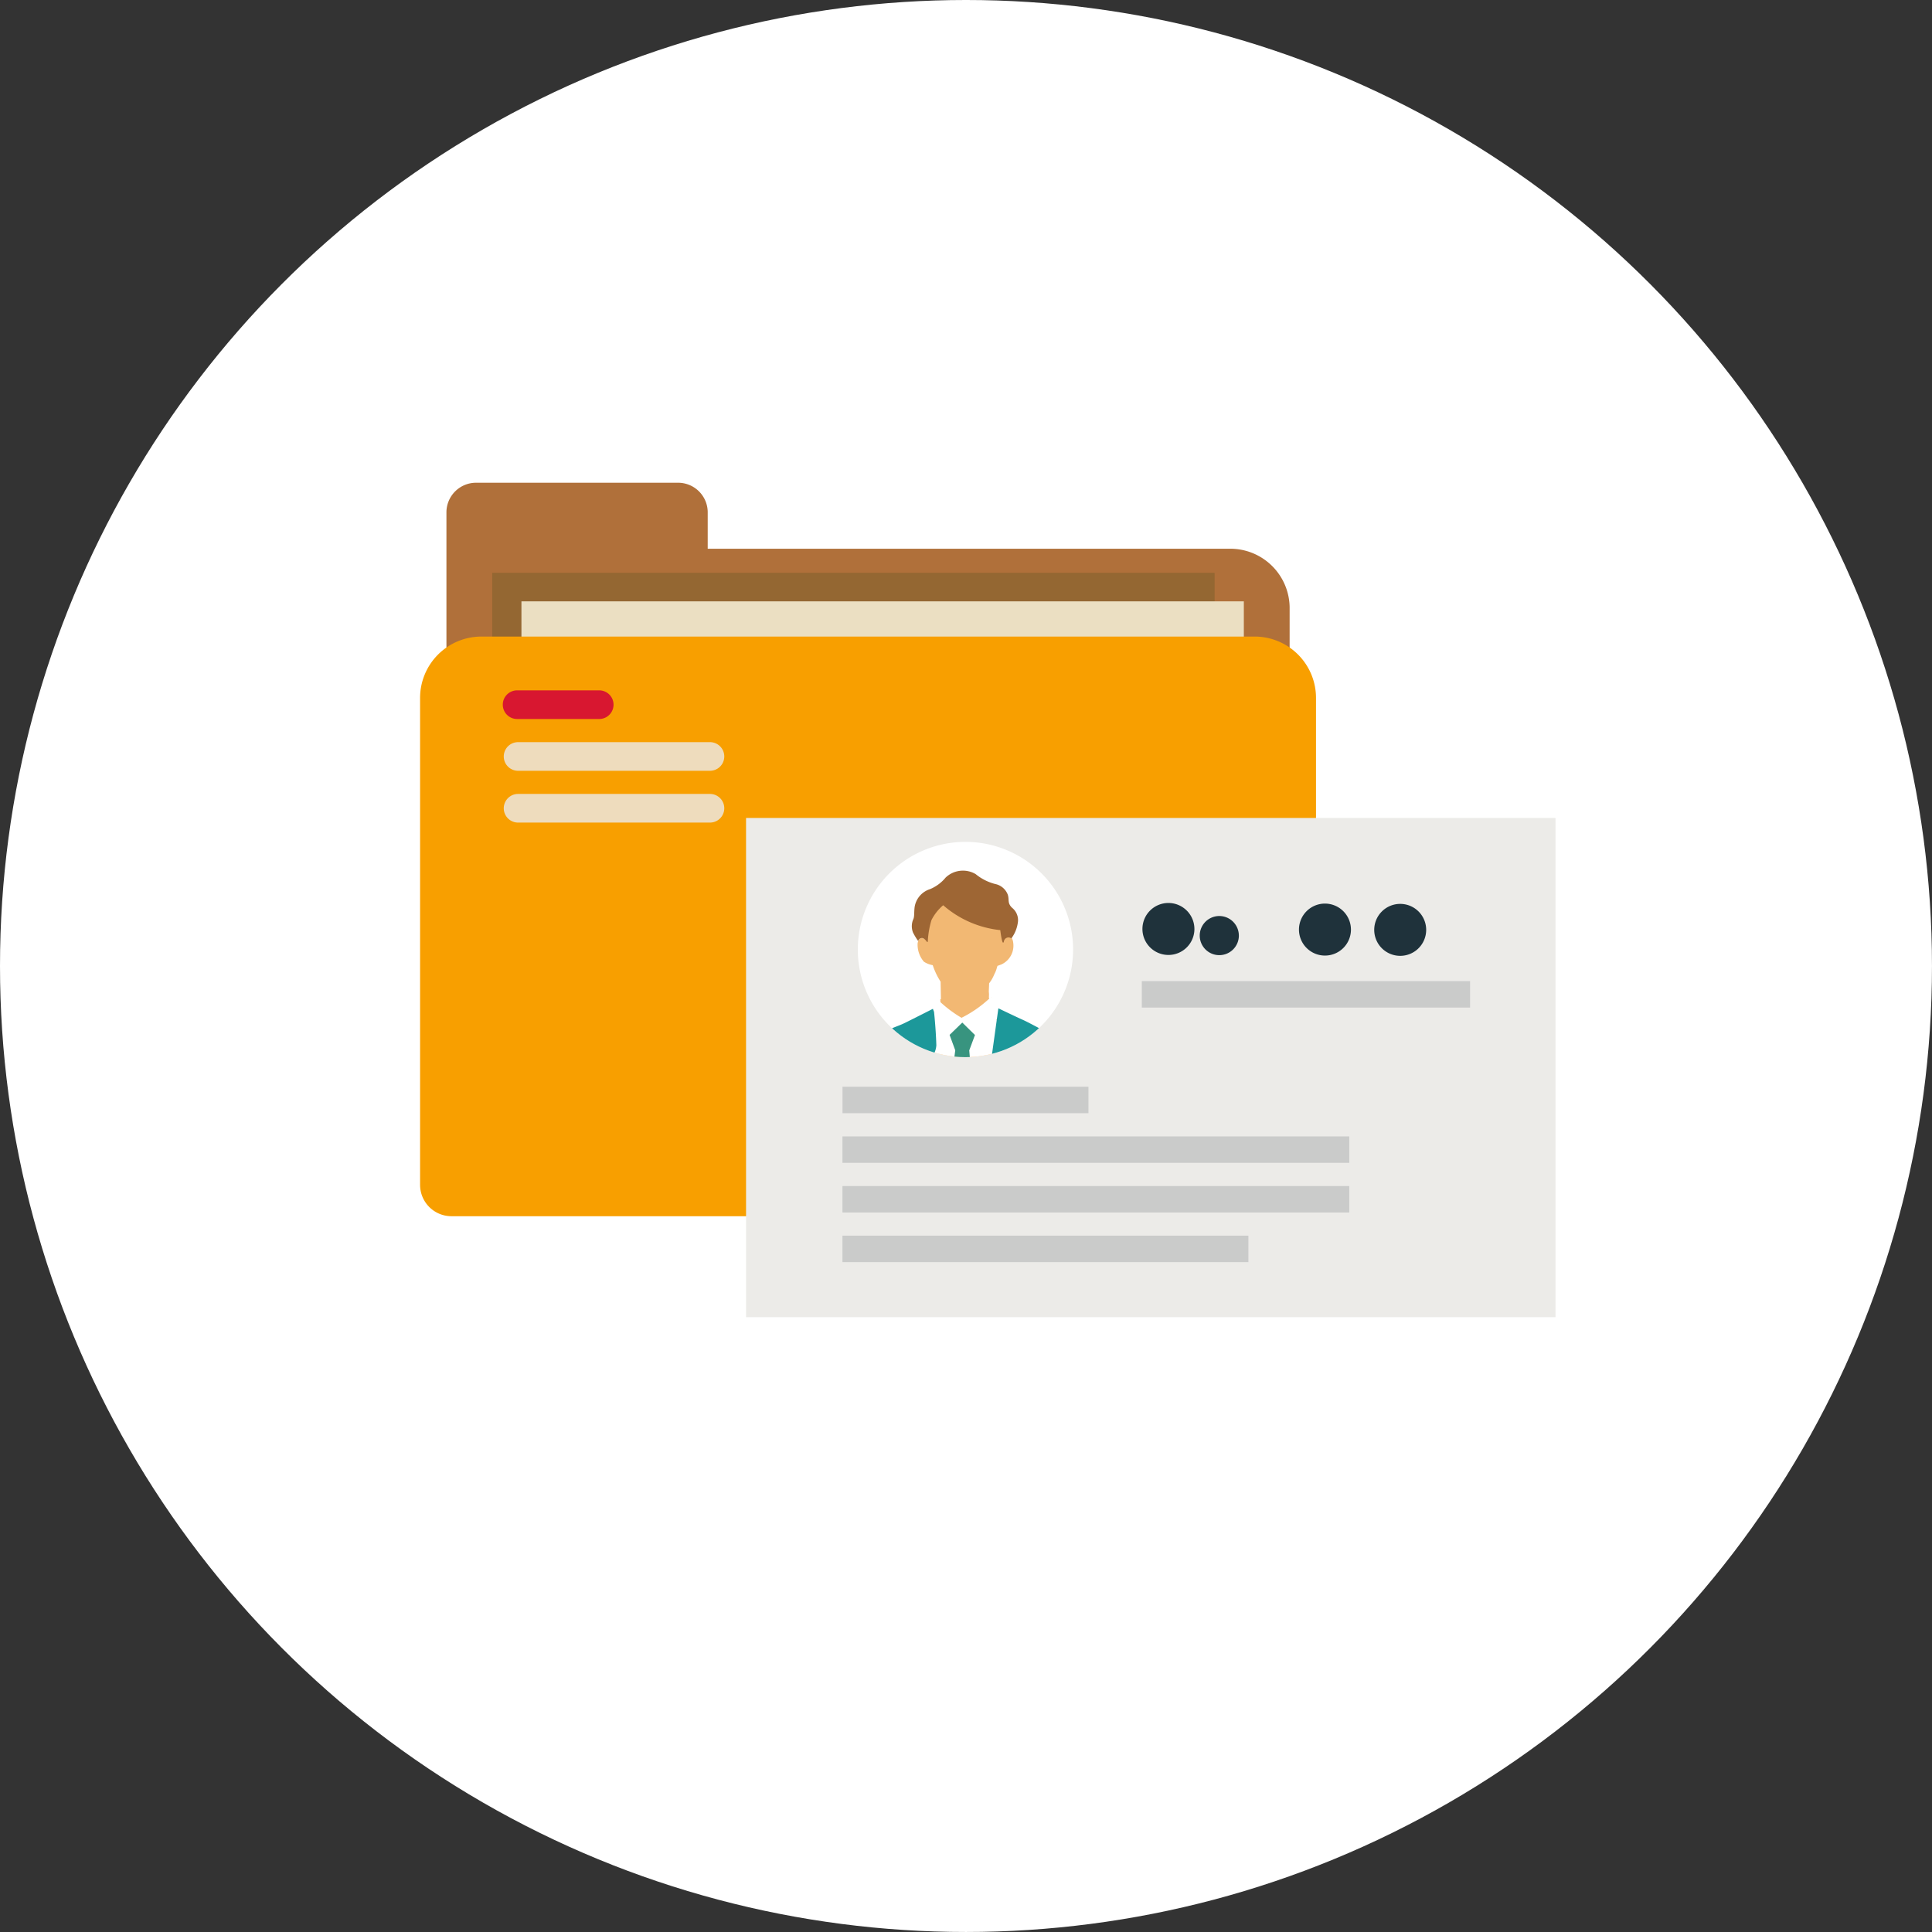
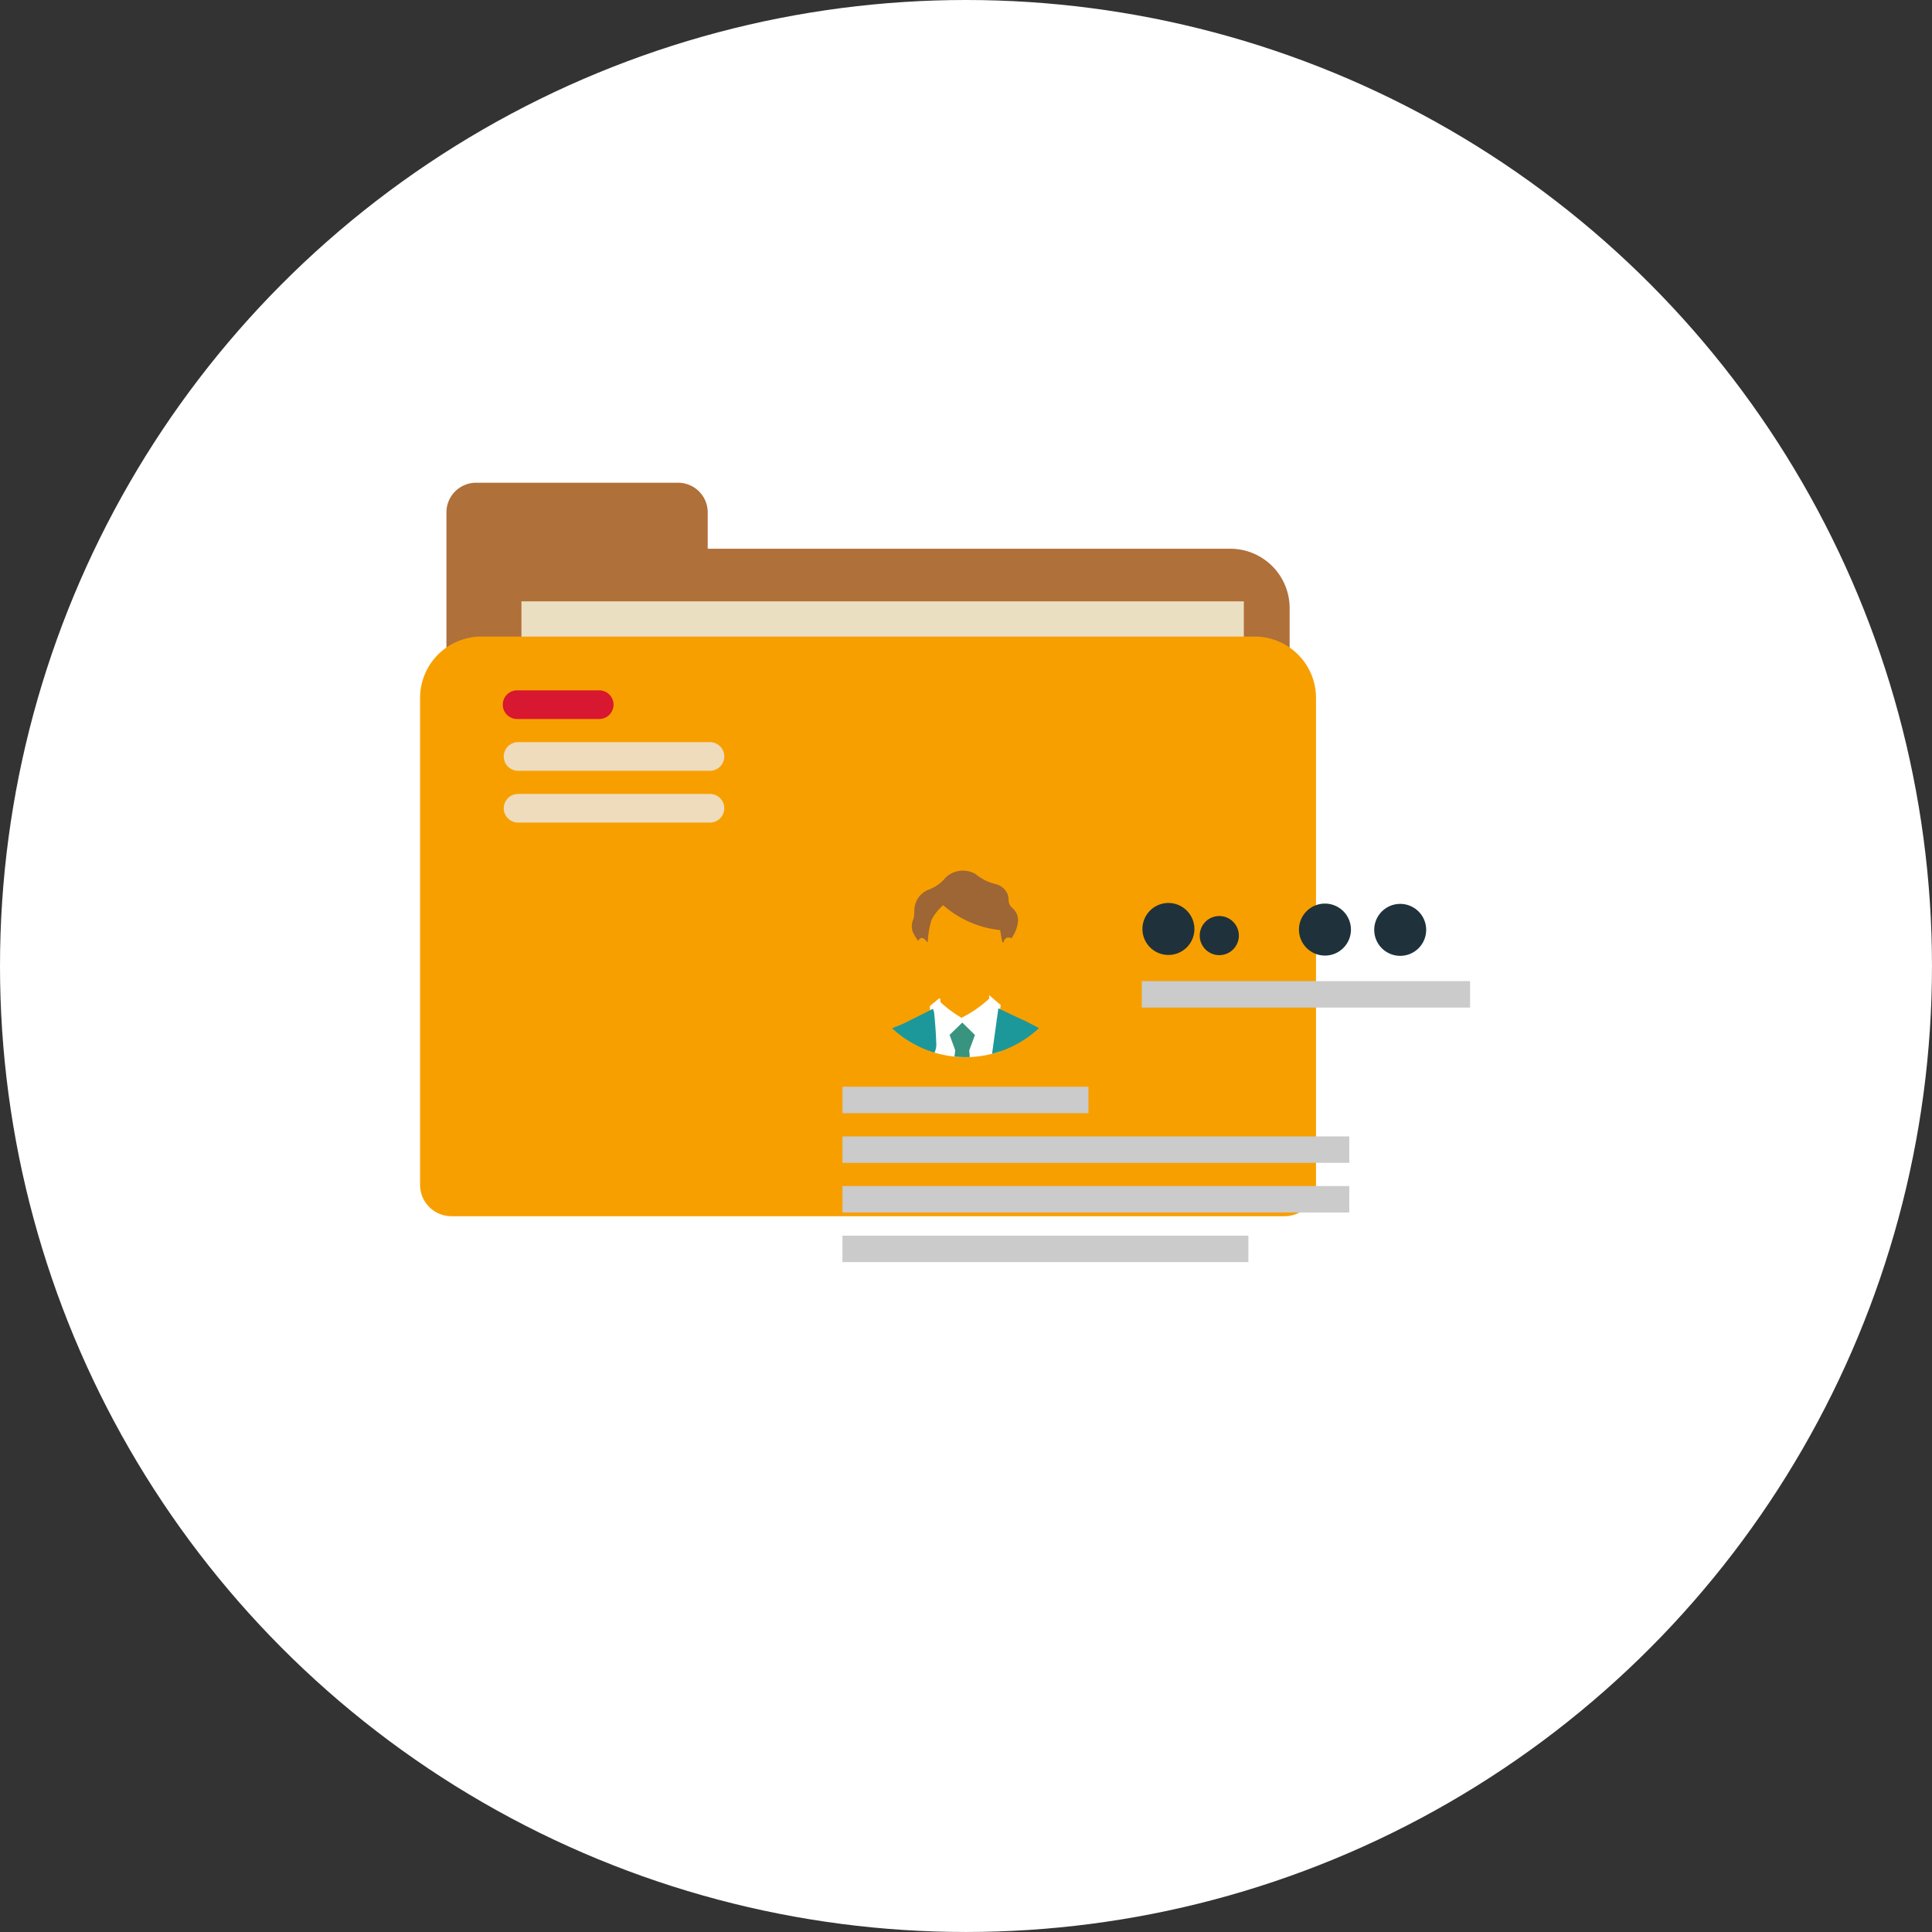
<svg xmlns="http://www.w3.org/2000/svg" id="Group_2488" data-name="Group 2488" width="115.733" height="115.733" viewBox="0 0 115.733 115.733">
  <rect x="0" y="0" width="115.733" height="115.733" fill="#333333" stroke="none" />
  <defs>
    <clipPath id="clip-path">
      <rect id="Rectangle_1299" data-name="Rectangle 1299" width="74.378" height="57.897" fill="none" />
    </clipPath>
    <clipPath id="clip-path-2">
      <path id="Path_2633" data-name="Path 2633" d="M11.442,10.525a6.448,6.448,0,1,1-.918-9.071,6.448,6.448,0,0,1,.918,9.071" transform="translate(0 8.115) rotate(-39)" fill="#fff" />
    </clipPath>
  </defs>
  <ellipse id="Ellipse_91" data-name="Ellipse 91" cx="57.866" cy="57.866" rx="57.866" ry="57.866" fill="#fff" />
  <g id="Group_2487" data-name="Group 2487" transform="translate(25.164 28.918)">
    <g id="Group_1590" data-name="Group 1590" transform="translate(0 0)">
      <g id="Group_1206" data-name="Group 1206" clip-path="url(#clip-path)">
        <path id="Path_3499" data-name="Path 3499" d="M47.856,3.953H16.612V1.745A1.775,1.775,0,0,0,14.807,0H2.766A1.775,1.775,0,0,0,.961,1.745V38.076A1.856,1.856,0,0,0,2.849,39.9H49.582a1.857,1.857,0,0,0,1.889-1.824V7.447a3.557,3.557,0,0,0-3.616-3.494" transform="translate(0.618 0)" fill="#b0703a" />
-         <rect id="Rectangle_1297" data-name="Rectangle 1297" width="43.274" height="35.947" transform="translate(4.321 5.395)" fill="#946732" />
        <rect id="Rectangle_1298" data-name="Rectangle 1298" width="43.274" height="35.947" transform="translate(6.072 7.105)" fill="#ebdfc2" />
        <path id="Path_3500" data-name="Path 3500" d="M51.787,40.332H1.881A1.881,1.881,0,0,1,0,38.451V9.287A3.677,3.677,0,0,1,3.677,5.609H49.992a3.677,3.677,0,0,1,3.677,3.678V38.451a1.881,1.881,0,0,1-1.881,1.881" transform="translate(0 3.605)" fill="#f89f00" />
        <path id="Path_3501" data-name="Path 3501" d="M3.892,11.174H15.444a.858.858,0,0,0,0-1.715H3.892a.858.858,0,0,0,0,1.715" transform="translate(1.95 6.08)" fill="#eedcbd" />
        <path id="Path_3502" data-name="Path 3502" d="M3.892,9.286H8.81a.858.858,0,0,0,0-1.715H3.892a.858.858,0,1,0,0,1.715" transform="translate(1.95 4.866)" fill="#d81730" />
        <path id="Path_3503" data-name="Path 3503" d="M3.892,13.063H15.444a.858.858,0,0,0,0-1.715H3.892a.858.858,0,0,0,0,1.715" transform="translate(1.95 7.294)" fill="#eedcbd" />
      </g>
    </g>
    <g id="Group_1960" data-name="Group 1960" transform="translate(19.527 18.891)">
-       <rect id="Rectangle_864" data-name="Rectangle 864" width="29.903" height="48.489" transform="translate(0 31.093) rotate(-90)" fill="#ecebe8" />
      <rect id="Rectangle_865" data-name="Rectangle 865" width="1.585" height="14.733" transform="translate(5.777 18.875) rotate(-90)" fill="#cacbca" />
      <rect id="Rectangle_867" data-name="Rectangle 867" width="1.584" height="30.361" transform="translate(5.775 21.849) rotate(-90)" fill="#cacbca" />
      <rect id="Rectangle_868" data-name="Rectangle 868" width="1.584" height="30.361" transform="translate(5.775 24.823) rotate(-90)" fill="#cacbca" />
      <rect id="Rectangle_869" data-name="Rectangle 869" width="1.585" height="24.317" transform="translate(5.775 27.796) rotate(-90)" fill="#cacbca" />
      <rect id="Rectangle_871" data-name="Rectangle 871" width="1.585" height="19.665" transform="translate(23.707 12.548) rotate(-90)" fill="#cacbca" />
      <path id="Path_2641" data-name="Path 2641" d="M2.764,2.543A1.557,1.557,0,1,1,2.541.35a1.559,1.559,0,0,1,.223,2.192" transform="translate(23.11 7.609) rotate(-39)" fill="#1f323b" />
      <path id="Path_2642" data-name="Path 2642" d="M2.081,1.914A1.172,1.172,0,1,1,1.914.264a1.173,1.173,0,0,1,.166,1.65" transform="translate(26.699 8.063) rotate(-39)" fill="#1f323b" />
      <path id="Path_2643" data-name="Path 2643" d="M2.764,2.543A1.557,1.557,0,1,1,2.541.35a1.559,1.559,0,0,1,.223,2.192" transform="translate(32.487 7.646) rotate(-39)" fill="#1f323b" />
      <path id="Path_2645" data-name="Path 2645" d="M2.763,2.543A1.556,1.556,0,1,1,2.541.35a1.556,1.556,0,0,1,.223,2.192" transform="translate(36.994 7.664) rotate(-39)" fill="#1f323b" />
      <g id="Group_1959" data-name="Group 1959" transform="translate(4.075 0)">
-         <path id="Path_8266" data-name="Path 8266" d="M11.442,10.525a6.448,6.448,0,1,1-.918-9.071,6.448,6.448,0,0,1,.918,9.071" transform="translate(0 8.115) rotate(-39)" fill="#fff" />
        <g id="Mask_Group_10" data-name="Mask Group 10" transform="translate(0.001 0)" clip-path="url(#clip-path-2)">
-           <path id="Path_2634" data-name="Path 2634" d="M3.735,9.1c-.806.432-2.328,1.174-2.328,1.174C.553,12.426,0,13.782,0,13.782l.294-.051s2.834-1.954,3.546-2.558c.622-.527,3.489-3.267,4.019-3.766l.386-.338c.005-.156.026-.386.026-.386l-.028-.422L8.1,6.228a1.666,1.666,0,0,0,.238-.3l.33-.376a2.2,2.2,0,0,0,.576-.223,1.721,1.721,0,0,0,.368-.207l.1-.067.238.082a1.241,1.241,0,0,0,1.389-.6.6.6,0,0,0,.087-.248c-.02-.248-.42-.312-.42-.312l.074-.092a1.565,1.565,0,0,0,.317-.867A3.888,3.888,0,0,0,11.281,2,2.84,2.84,0,0,0,9.826.093a1.777,1.777,0,0,0-1.589.22,2.441,2.441,0,0,0-.617.55,2.432,2.432,0,0,0-.266.256.464.464,0,0,0-.033-.1.372.372,0,0,0-.1-.123c-.077-.046-.2-.056-.376.1a1.569,1.569,0,0,0-.4,1.092,1.43,1.43,0,0,0,.281.494A4.3,4.3,0,0,0,6.47,3.647l-.642.824s-.12-.1-.412.064l-.266.118L3.75,6.645l-1,.248a3.077,3.077,0,0,0,.693,1.972Z" transform="translate(0.255 12.234) rotate(-39)" fill="#f2b873" />
          <path id="Path_2635" data-name="Path 2635" d="M3.965,5.316c-.274.192.269-.67.269-.67a6.159,6.159,0,0,1-1.719-3.31,2.877,2.877,0,0,0-1.1.246,5.265,5.265,0,0,0-.977.854c-.046.049-.059,0-.059,0s.033-.31-.11-.389A.236.236,0,0,0,0,2.064a4.052,4.052,0,0,1,.082-.6A1.038,1.038,0,0,1,.573.872C.744.8.875.578,1.105.355A1.336,1.336,0,0,1,2.5.087,2.388,2.388,0,0,0,3.671.14,1.5,1.5,0,0,1,5.2,1.11a3.024,3.024,0,0,0,.591,1.269,1.029,1.029,0,0,1,.133.888c-.113.315-.343.363-.3.775a.946.946,0,0,1-.31.936,2.038,2.038,0,0,1-.877.471.28.28,0,0,0-.468-.133" transform="translate(4.938 6.962) rotate(-39)" fill="#9e6634" />
          <path id="Path_2636" data-name="Path 2636" d="M5.224.209A43.726,43.726,0,0,0,1.072,6.793C.187,9.016,0,9.689,0,9.689l.5-.207S3.592,7.435,4.272,6.806C4.891,6.233,7.4,3.928,7.953,3.412l.622-.573c.005-.161-.046-.724-.046-.724a.9.9,0,0,1-.079-.266L5.971.109A.154.154,0,0,0,5.763.014Z" transform="translate(2.891 16.932) rotate(-39)" fill="#fff" />
          <path id="Path_2637" data-name="Path 2637" d="M5.237.095,6.293,0l.12,1.057-.844.5L2.561,5.96l-.98.752L.527,7.4l-.448.217L0,7.567,1.133,4.648,4.919,1.026Z" transform="translate(3.987 17.406) rotate(-39)" fill="#38947f" />
          <path id="Path_2638" data-name="Path 2638" d="M1.259,0,.542.005l-.489.7L0,1.944s1.4-.1,1.471-.118L1.8,3.41l1.56-.3.519-.478-.166-.9L3.581,1.9a7.1,7.1,0,0,1-2.008-.153A7.45,7.45,0,0,1,1.182.223l.13-.179Z" transform="translate(6.509 12.793) rotate(-39)" fill="#fff" />
          <path id="Path_2639" data-name="Path 2639" d="M4.362,2.1,3.17,3.313A16.774,16.774,0,0,1,1.676,4.761C1.233,5.3.338,6.122.327,7.089c-.01.844.353,1.445,1.138,1.473A16.05,16.05,0,0,1,0,10.043l9.03,7.342s1.307-1.6,1.793-2.2,2.2-2.9,2.883-3.791,2.1-3,2.1-3c.092-.174.256-.435.256-.435a.368.368,0,0,0-.043-.4,4.238,4.238,0,0,0-.373-.926c-.24-.448-.6-1.374-.79-1.745s-.709-1.468-.709-1.468c-.315.292-3.5,3.277-4.126,3.853-.655.606-3.668,2.694-3.668,2.694l-.174.036a3.357,3.357,0,0,0-.3.151l.033-.069s.307-.6,1.159-2.745c.064-.161.294-.65.294-.65A8.036,8.036,0,0,1,8.1,6.252a16.592,16.592,0,0,0,1.63-.8s.217-.069.051-.363l-.286.156a2.147,2.147,0,0,1-.642-1.164c-.013-.084-.207-.619-.1-.836,0,0,.42.01.5-.077A1.256,1.256,0,0,0,9.867,2.8c.637-.837,1.151-1.642,1.151-1.642l.061-.184s-1.4-.3-1.834-.4S8.608.361,8.043.24,7.066.087,6.9.031L6.641,0A4.818,4.818,0,0,0,5.4,1.087Z" transform="translate(-2.107 18.838) rotate(-39)" fill="#1c989a" />
        </g>
      </g>
    </g>
  </g>
</svg>